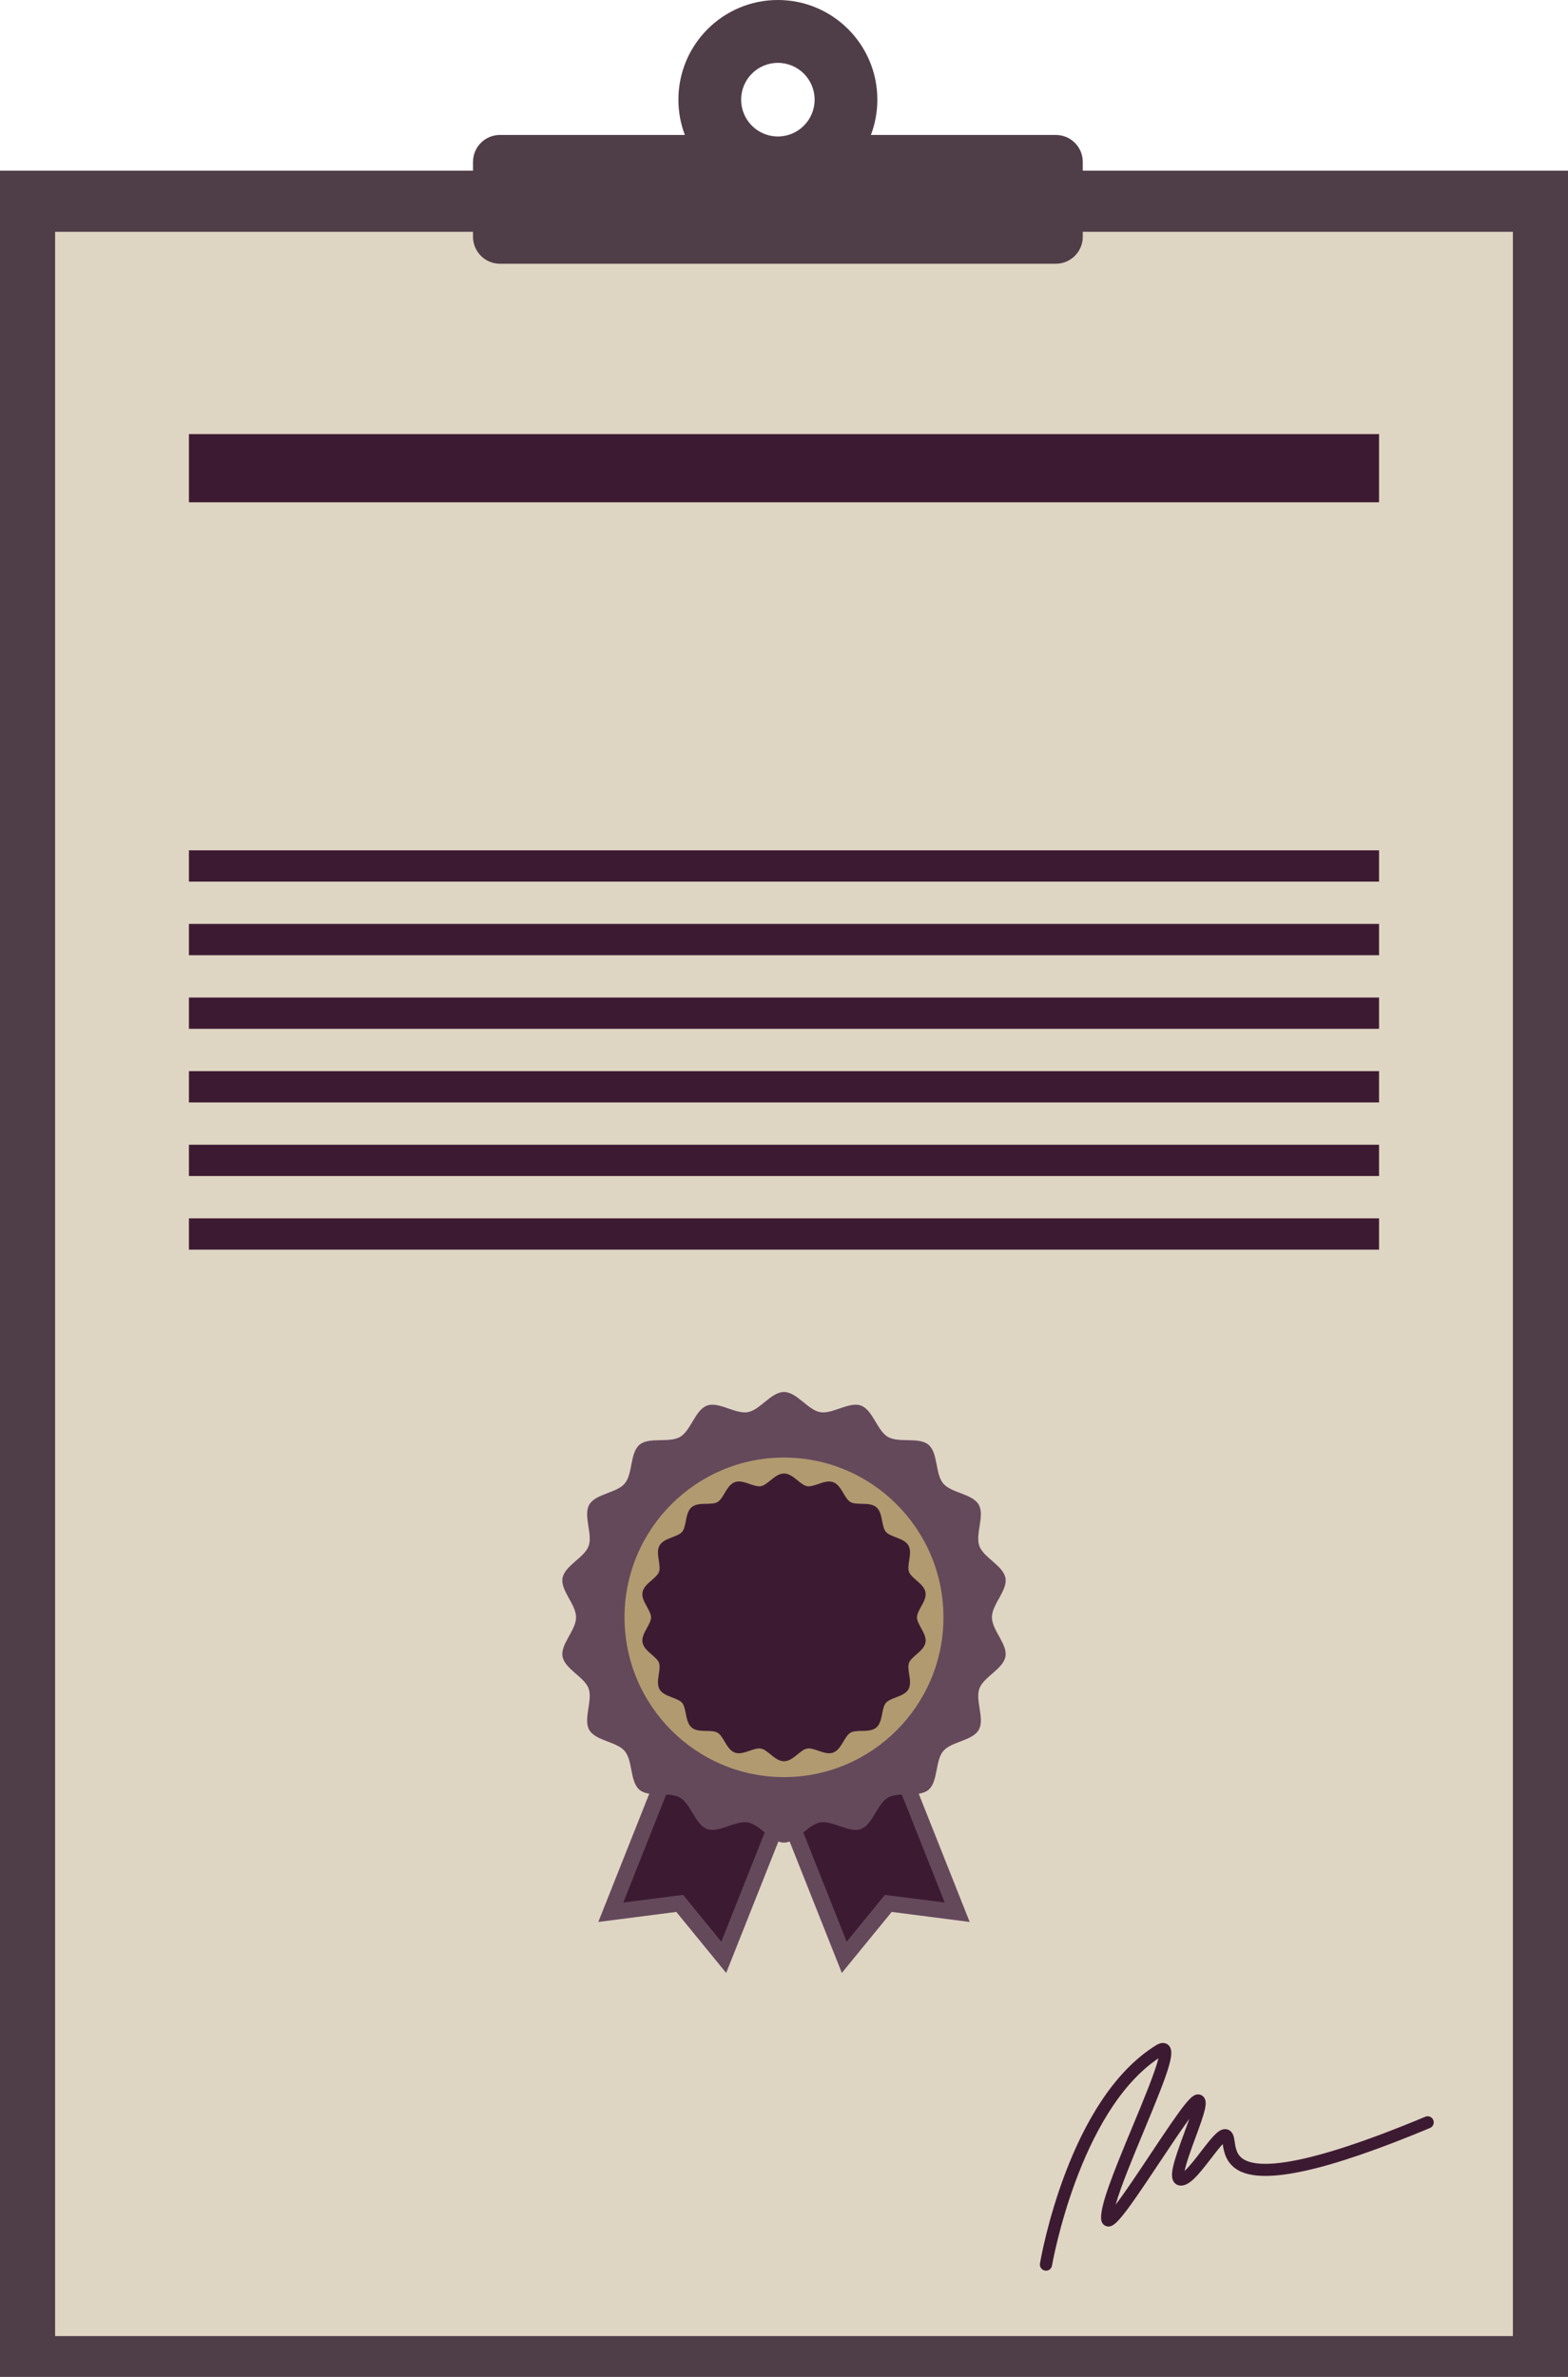
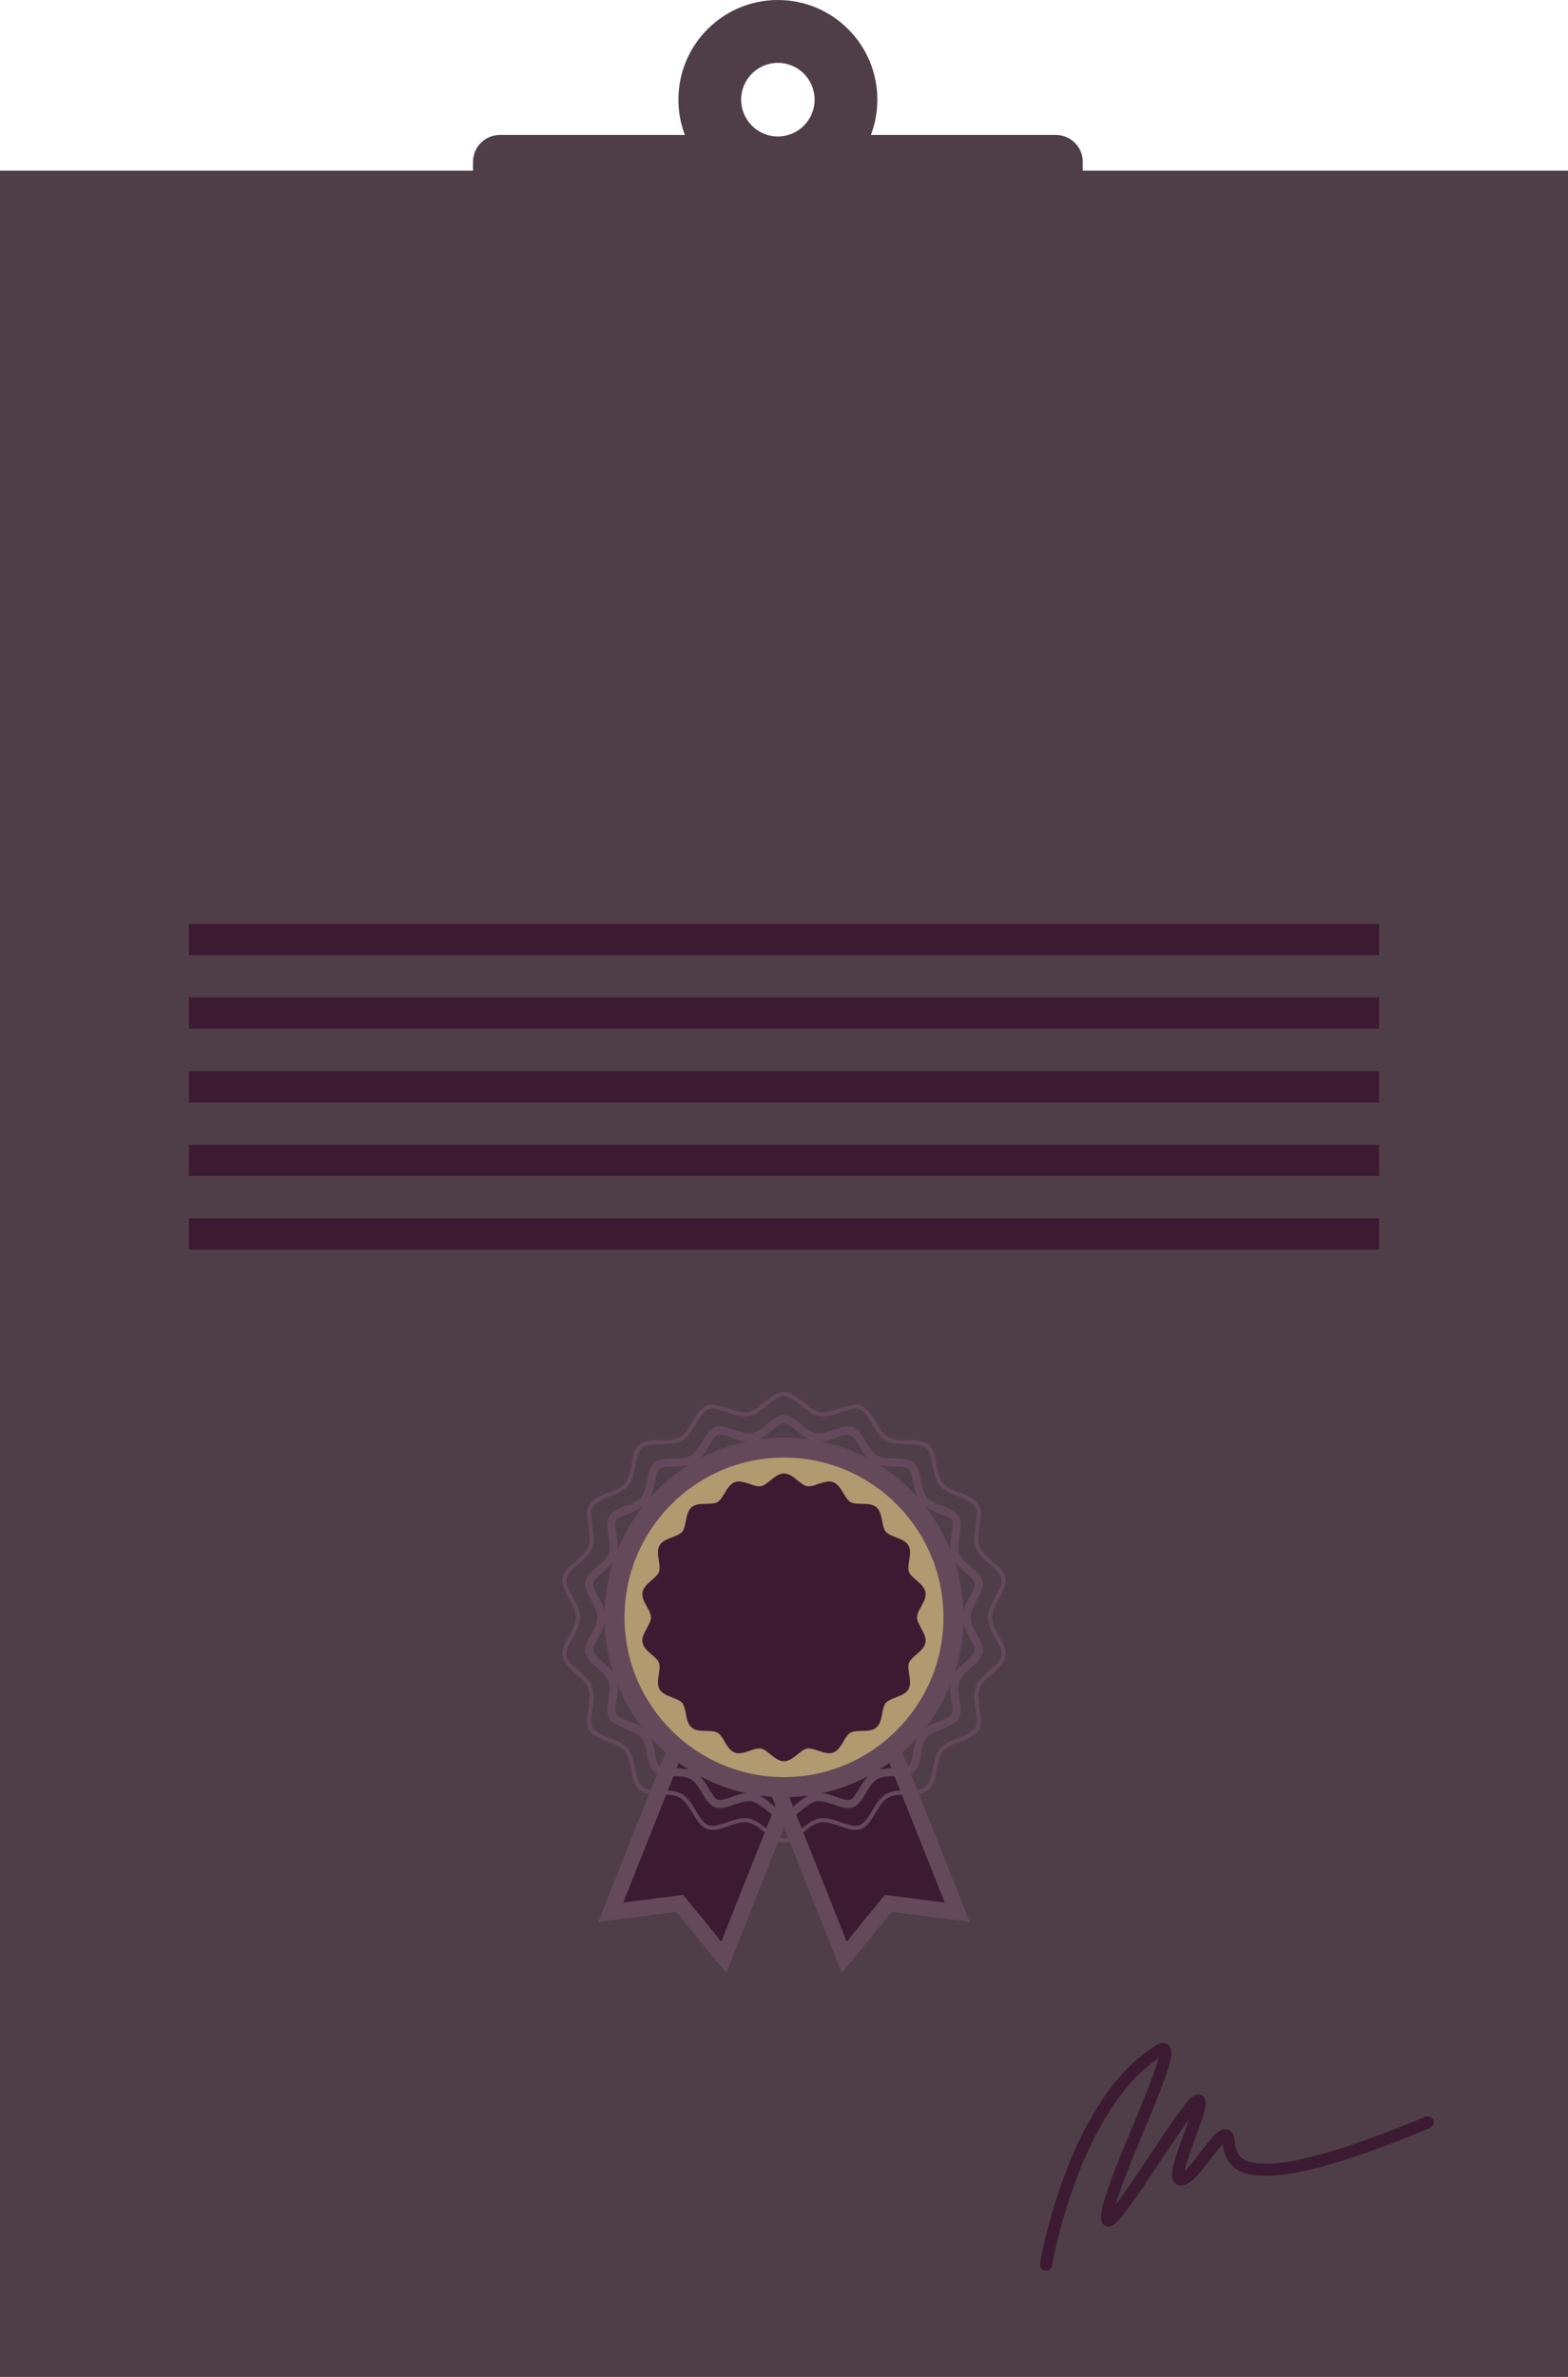
<svg xmlns="http://www.w3.org/2000/svg" width="99" height="150" viewBox="0 0 99 150" fill="none">
  <path d="M99 10.772H0V150H99V10.772Z" fill="#4F3E48" />
-   <path d="M95.521 14.628H3.479V147.422H95.521V14.628Z" fill="#DFD5C3" />
  <path d="M66.661 8.516H54.988C55.249 7.823 55.394 7.073 55.394 6.29C55.394 2.816 52.582 0 49.113 0C45.645 0 42.833 2.816 42.833 6.29C42.833 7.073 42.977 7.824 43.239 8.516H31.565C30.625 8.516 29.865 9.278 29.865 10.218V14.941C29.865 15.883 30.627 16.644 31.565 16.644H66.662C67.602 16.644 68.364 15.881 68.364 14.941V10.218C68.364 9.277 67.602 8.516 66.662 8.516H66.661ZM49.113 8.613C47.832 8.613 46.794 7.573 46.794 6.29C46.794 5.007 47.832 3.967 49.113 3.967C50.394 3.967 51.433 5.007 51.433 6.29C51.433 7.573 50.394 8.613 49.113 8.613Z" fill="#4F3E48" />
-   <path d="M11.929 31.698V27.394H87.07V31.698" fill="#3C1B32" />
-   <path d="M11.929 55.635V53.661H87.07V55.635" fill="#3C1B32" />
+   <path d="M11.929 31.698V27.394V31.698" fill="#3C1B32" />
  <path d="M11.929 60.281V58.306H87.07V60.281" fill="#3C1B32" />
  <path d="M11.929 64.925V62.952H87.07V64.925" fill="#3C1B32" />
  <path d="M87.07 67.596V69.57H11.929V67.596" fill="#3C1B32" />
  <path d="M11.929 74.216V72.242H87.07V74.216" fill="#3C1B32" />
  <path d="M87.07 76.887V78.862H11.929V76.887" fill="#3C1B32" />
  <path d="M52.564 107.609L44.492 104.391L37.777 121.288L42.702 120.656L45.849 124.505L48.021 119.039L52.564 107.609Z" fill="#64495B" />
  <path d="M43.129 119.58L39.352 120.064L45.057 105.707L51.25 108.175L45.543 122.533L43.129 119.58Z" fill="#3C1B32" />
  <path d="M46.437 107.609L54.508 104.391L61.223 121.288L56.298 120.656L53.152 124.505L50.98 119.039L46.437 107.609Z" fill="#64495B" />
  <path d="M47.75 108.175L53.943 105.707L59.648 120.064L55.87 119.58L53.457 122.533L47.75 108.175Z" fill="#3C1B32" />
-   <path d="M49.499 116.158C49.11 116.158 48.719 115.842 48.343 115.535C47.993 115.252 47.631 114.958 47.242 114.889C47.175 114.877 47.102 114.871 47.027 114.871C46.682 114.871 46.311 114.999 45.953 115.122C45.618 115.237 45.271 115.357 44.977 115.357C44.868 115.357 44.774 115.341 44.687 115.31C44.328 115.178 44.072 114.751 43.823 114.336C43.591 113.947 43.349 113.543 43.002 113.341C42.651 113.136 42.178 113.127 41.72 113.119C41.22 113.11 40.746 113.101 40.458 112.858C40.169 112.614 40.078 112.148 39.982 111.655C39.896 111.206 39.805 110.742 39.544 110.431C39.284 110.122 38.845 109.954 38.419 109.79C37.971 109.618 37.507 109.441 37.315 109.111C37.128 108.786 37.2 108.318 37.278 107.825C37.349 107.372 37.422 106.902 37.282 106.519C37.145 106.144 36.792 105.838 36.45 105.54C36.084 105.223 35.707 104.894 35.64 104.513C35.576 104.149 35.803 103.739 36.043 103.305C36.267 102.9 36.498 102.482 36.498 102.066C36.498 101.65 36.267 101.232 36.043 100.827C35.803 100.393 35.576 99.983 35.64 99.619C35.707 99.238 36.084 98.909 36.45 98.592C36.792 98.296 37.146 97.989 37.282 97.613C37.421 97.23 37.347 96.76 37.278 96.307C37.2 95.812 37.128 95.345 37.315 95.02C37.505 94.691 37.971 94.513 38.419 94.34C38.845 94.177 39.285 94.009 39.544 93.699C39.804 93.389 39.895 92.925 39.982 92.476C40.078 91.983 40.169 91.516 40.458 91.273C40.746 91.03 41.22 91.02 41.72 91.011C42.178 91.002 42.651 90.993 43.002 90.79C43.349 90.589 43.591 90.185 43.823 89.794C44.072 89.38 44.328 88.951 44.687 88.821C44.774 88.788 44.868 88.774 44.977 88.774C45.271 88.774 45.618 88.893 45.953 89.008C46.312 89.132 46.683 89.26 47.027 89.26C47.102 89.26 47.173 89.253 47.242 89.242C47.631 89.173 47.993 88.879 48.343 88.596C48.721 88.29 49.11 87.973 49.499 87.973C49.888 87.973 50.279 88.289 50.655 88.596C51.005 88.879 51.367 89.173 51.756 89.242C51.824 89.253 51.896 89.26 51.971 89.26C52.316 89.26 52.687 89.132 53.045 89.008C53.38 88.893 53.727 88.774 54.021 88.774C54.13 88.774 54.224 88.79 54.311 88.821C54.67 88.953 54.926 89.38 55.175 89.794C55.407 90.184 55.649 90.588 55.996 90.79C56.347 90.993 56.821 91.002 57.277 91.011C57.777 91.02 58.25 91.03 58.539 91.273C58.828 91.516 58.919 91.983 59.014 92.476C59.101 92.925 59.191 93.389 59.453 93.699C59.713 94.009 60.152 94.177 60.578 94.34C61.026 94.513 61.492 94.69 61.682 95.02C61.869 95.345 61.797 95.812 61.719 96.307C61.648 96.76 61.574 97.23 61.715 97.613C61.852 97.987 62.205 98.294 62.547 98.592C62.912 98.909 63.29 99.238 63.357 99.619C63.42 99.983 63.194 100.393 62.954 100.827C62.73 101.232 62.499 101.65 62.499 102.066C62.499 102.482 62.73 102.9 62.954 103.305C63.194 103.739 63.42 104.149 63.357 104.513C63.29 104.894 62.912 105.223 62.547 105.54C62.205 105.836 61.851 106.143 61.715 106.519C61.576 106.902 61.649 107.372 61.719 107.825C61.797 108.32 61.869 108.787 61.682 109.112C61.49 109.441 61.026 109.62 60.578 109.792C60.152 109.955 59.711 110.123 59.453 110.433C59.193 110.743 59.102 111.207 59.014 111.656C58.919 112.149 58.828 112.616 58.539 112.859C58.25 113.102 57.777 113.111 57.277 113.121C56.819 113.13 56.346 113.139 55.996 113.342C55.649 113.543 55.407 113.947 55.175 114.338C54.928 114.752 54.67 115.18 54.311 115.311C54.224 115.344 54.13 115.358 54.021 115.358C53.727 115.358 53.38 115.239 53.045 115.123C52.686 115 52.315 114.872 51.971 114.872C51.896 114.872 51.825 114.879 51.756 114.89C51.367 114.959 51.005 115.253 50.655 115.537C50.277 115.842 49.888 116.159 49.499 116.159V116.158Z" fill="#64495B" />
  <path d="M49.499 88.098C49.843 88.098 50.215 88.4 50.576 88.693C50.939 88.987 51.314 89.291 51.736 89.366C51.811 89.379 51.89 89.385 51.972 89.385C52.338 89.385 52.72 89.254 53.088 89.128C53.428 89.011 53.75 88.9 54.023 88.9C54.116 88.9 54.197 88.913 54.27 88.939C54.588 89.055 54.832 89.463 55.068 89.859C55.309 90.263 55.559 90.681 55.934 90.899C56.314 91.119 56.803 91.128 57.277 91.137C57.755 91.146 58.206 91.155 58.46 91.369C58.716 91.584 58.801 92.028 58.893 92.499C58.983 92.964 59.077 93.444 59.358 93.78C59.639 94.114 60.094 94.288 60.535 94.457C60.983 94.629 61.406 94.791 61.574 95.081C61.74 95.367 61.67 95.812 61.596 96.284C61.523 96.754 61.448 97.239 61.598 97.653C61.745 98.059 62.111 98.377 62.465 98.684C62.814 98.987 63.175 99.3 63.233 99.637C63.289 99.957 63.073 100.348 62.844 100.762C62.612 101.182 62.372 101.614 62.372 102.062C62.372 102.51 62.611 102.943 62.844 103.362C63.073 103.776 63.289 104.167 63.233 104.487C63.174 104.824 62.813 105.137 62.465 105.44C62.111 105.748 61.745 106.065 61.598 106.471C61.446 106.885 61.523 107.371 61.596 107.841C61.67 108.312 61.74 108.757 61.574 109.043C61.406 109.335 60.982 109.497 60.535 109.667C60.094 109.836 59.639 110.011 59.358 110.345C59.077 110.68 58.983 111.16 58.893 111.625C58.801 112.095 58.715 112.54 58.46 112.755C58.205 112.969 57.754 112.978 57.277 112.987C56.804 112.996 56.314 113.005 55.934 113.225C55.559 113.443 55.309 113.861 55.068 114.265C54.831 114.66 54.587 115.069 54.27 115.186C54.197 115.213 54.116 115.224 54.023 115.224C53.749 115.224 53.428 115.114 53.088 114.997C52.72 114.87 52.338 114.739 51.972 114.739C51.891 114.739 51.811 114.745 51.736 114.758C51.314 114.832 50.939 115.136 50.576 115.432C50.217 115.724 49.844 116.026 49.499 116.026C49.154 116.026 48.783 115.724 48.422 115.432C48.059 115.138 47.684 114.833 47.263 114.758C47.188 114.745 47.109 114.739 47.026 114.739C46.66 114.739 46.279 114.87 45.91 114.997C45.57 115.113 45.248 115.224 44.975 115.224C44.882 115.224 44.802 115.212 44.728 115.186C44.41 115.069 44.166 114.661 43.931 114.265C43.689 113.861 43.44 113.443 43.065 113.225C42.684 113.005 42.196 112.996 41.721 112.987C41.243 112.978 40.792 112.969 40.538 112.755C40.282 112.54 40.197 112.096 40.105 111.625C40.015 111.16 39.922 110.68 39.64 110.345C39.359 110.011 38.904 109.836 38.463 109.667C38.015 109.495 37.592 109.333 37.424 109.043C37.258 108.757 37.328 108.312 37.402 107.841C37.476 107.371 37.551 106.885 37.401 106.471C37.253 106.065 36.887 105.747 36.533 105.44C36.184 105.137 35.823 104.824 35.765 104.487C35.71 104.167 35.925 103.776 36.154 103.362C36.386 102.943 36.626 102.51 36.626 102.062C36.626 101.614 36.387 101.182 36.154 100.762C35.925 100.348 35.71 99.957 35.765 99.637C35.825 99.3 36.185 98.987 36.533 98.684C36.887 98.376 37.253 98.059 37.401 97.653C37.552 97.239 37.476 96.754 37.402 96.284C37.328 95.812 37.258 95.367 37.424 95.081C37.592 94.79 38.016 94.628 38.463 94.457C38.904 94.288 39.359 94.114 39.64 93.78C39.922 93.444 40.015 92.964 40.105 92.499C40.197 92.029 40.284 91.584 40.538 91.369C40.793 91.155 41.244 91.146 41.721 91.137C42.194 91.128 42.684 91.119 43.065 90.899C43.44 90.681 43.689 90.263 43.931 89.859C44.167 89.464 44.412 89.055 44.728 88.939C44.801 88.913 44.882 88.9 44.975 88.9C45.25 88.9 45.57 89.01 45.91 89.128C46.279 89.254 46.66 89.385 47.026 89.385C47.107 89.385 47.188 89.379 47.263 89.366C47.684 89.292 48.059 88.988 48.422 88.693C48.782 88.4 49.154 88.098 49.499 88.098ZM49.499 87.844C48.69 87.844 47.99 88.98 47.22 89.116C47.158 89.128 47.093 89.132 47.027 89.132C46.382 89.132 45.61 88.646 44.977 88.646C44.86 88.646 44.749 88.663 44.643 88.7C43.892 88.975 43.622 90.282 42.939 90.679C42.249 91.079 40.984 90.663 40.377 91.175C39.768 91.687 39.959 93.007 39.447 93.617C38.937 94.225 37.605 94.264 37.205 94.954C36.809 95.639 37.437 96.814 37.163 97.567C36.893 98.307 35.654 98.801 35.516 99.593C35.38 100.365 36.373 101.252 36.373 102.062C36.373 102.873 35.38 103.76 35.516 104.531C35.655 105.325 36.894 105.818 37.163 106.557C37.437 107.31 36.81 108.485 37.205 109.17C37.605 109.862 38.937 109.9 39.447 110.508C39.959 111.118 39.768 112.437 40.377 112.95C40.984 113.461 42.249 113.045 42.939 113.445C43.623 113.843 43.892 115.149 44.645 115.424C44.751 115.463 44.862 115.478 44.978 115.478C45.613 115.478 46.385 114.993 47.029 114.993C47.094 114.993 47.158 114.998 47.221 115.008C47.992 115.144 48.692 116.28 49.5 116.28C50.309 116.28 51.009 115.144 51.78 115.008C51.842 114.997 51.906 114.993 51.972 114.993C52.617 114.993 53.389 115.478 54.023 115.478C54.139 115.478 54.25 115.461 54.356 115.424C55.108 115.149 55.378 113.842 56.06 113.445C56.751 113.045 58.015 113.461 58.623 112.95C59.232 112.437 59.04 111.118 59.552 110.508C60.063 109.899 61.395 109.86 61.794 109.17C62.191 108.485 61.563 107.31 61.837 106.557C62.107 105.817 63.346 105.324 63.484 104.531C63.62 103.76 62.627 102.873 62.627 102.062C62.627 101.252 63.62 100.365 63.484 99.593C63.344 98.799 62.106 98.306 61.837 97.567C61.563 96.814 62.19 95.639 61.794 94.954C61.395 94.263 60.063 94.224 59.552 93.617C59.04 93.007 59.232 91.687 58.623 91.175C58.015 90.663 56.751 91.079 56.06 90.679C55.376 90.281 55.108 88.975 54.355 88.7C54.249 88.662 54.138 88.646 54.022 88.646C53.387 88.646 52.615 89.132 51.971 89.132C51.905 89.132 51.842 89.126 51.778 89.116C51.008 88.98 50.307 87.844 49.499 87.844Z" fill="#64495B" />
  <path d="M49.5 89.814C49.71 89.814 50.018 90.064 50.289 90.285C50.642 90.571 51.007 90.868 51.457 90.947C51.54 90.961 51.628 90.969 51.717 90.969C52.092 90.969 52.456 90.843 52.808 90.723C53.078 90.629 53.358 90.534 53.557 90.534C53.607 90.534 53.648 90.54 53.682 90.552C53.873 90.622 54.076 90.96 54.255 91.259C54.49 91.652 54.733 92.058 55.131 92.289C55.535 92.524 56.01 92.533 56.471 92.54C56.815 92.547 57.205 92.555 57.358 92.683C57.511 92.812 57.586 93.197 57.652 93.536C57.74 93.988 57.831 94.456 58.129 94.811C58.427 95.166 58.87 95.336 59.299 95.5C59.623 95.625 59.99 95.764 60.091 95.939C60.19 96.11 60.129 96.496 60.076 96.835C60.008 97.27 59.932 97.763 60.092 98.203C60.25 98.634 60.605 98.943 60.949 99.242C61.213 99.471 61.51 99.73 61.546 99.935C61.58 100.124 61.392 100.462 61.228 100.761C61.014 101.149 60.771 101.588 60.771 102.062C60.771 102.536 61.014 102.976 61.228 103.363C61.394 103.661 61.58 103.999 61.546 104.189C61.51 104.394 61.212 104.653 60.949 104.882C60.605 105.181 60.248 105.491 60.092 105.922C59.932 106.361 60.009 106.854 60.076 107.289C60.129 107.629 60.19 108.014 60.091 108.185C59.989 108.36 59.623 108.501 59.299 108.624C58.871 108.788 58.428 108.958 58.129 109.313C57.831 109.669 57.74 110.136 57.652 110.588C57.586 110.927 57.511 111.312 57.358 111.441C57.205 111.569 56.815 111.577 56.471 111.584C56.01 111.593 55.535 111.602 55.131 111.835C54.732 112.067 54.49 112.473 54.255 112.865C54.076 113.163 53.875 113.502 53.682 113.572C53.648 113.585 53.607 113.59 53.557 113.59C53.358 113.59 53.078 113.495 52.808 113.401C52.455 113.28 52.092 113.155 51.717 113.155C51.628 113.155 51.54 113.163 51.457 113.177C51.007 113.256 50.642 113.553 50.289 113.839C50.018 114.059 49.709 114.31 49.5 114.31C49.29 114.31 48.981 114.06 48.71 113.839C48.357 113.553 47.992 113.256 47.542 113.177C47.459 113.163 47.372 113.155 47.282 113.155C46.907 113.155 46.543 113.281 46.191 113.401C45.921 113.495 45.642 113.59 45.443 113.59C45.392 113.59 45.351 113.584 45.317 113.572C45.126 113.502 44.923 113.165 44.745 112.865C44.509 112.472 44.266 112.067 43.868 111.835C43.465 111.6 42.989 111.591 42.529 111.584C42.185 111.577 41.794 111.569 41.642 111.441C41.488 111.312 41.413 110.927 41.347 110.588C41.259 110.136 41.169 109.669 40.87 109.313C40.572 108.958 40.129 108.788 39.7 108.624C39.377 108.5 39.009 108.36 38.909 108.185C38.809 108.014 38.87 107.628 38.923 107.289C38.991 106.854 39.068 106.361 38.907 105.922C38.749 105.491 38.394 105.181 38.05 104.882C37.786 104.653 37.489 104.394 37.453 104.189C37.419 104 37.607 103.662 37.771 103.363C37.986 102.975 38.228 102.536 38.228 102.062C38.228 101.588 37.986 101.148 37.771 100.761C37.605 100.463 37.419 100.125 37.453 99.935C37.489 99.73 37.788 99.471 38.05 99.242C38.394 98.943 38.751 98.634 38.907 98.203C39.068 97.763 38.99 97.27 38.923 96.835C38.87 96.495 38.809 96.11 38.909 95.939C39.011 95.764 39.377 95.623 39.7 95.5C40.128 95.336 40.571 95.166 40.87 94.811C41.169 94.456 41.259 93.988 41.347 93.536C41.413 93.197 41.488 92.812 41.642 92.683C41.794 92.555 42.185 92.547 42.529 92.54C42.989 92.531 43.465 92.522 43.868 92.289C44.267 92.058 44.509 91.651 44.745 91.259C44.923 90.961 45.125 90.622 45.317 90.552C45.351 90.539 45.392 90.534 45.443 90.534C45.642 90.534 45.921 90.629 46.191 90.723C46.544 90.844 46.907 90.969 47.282 90.969C47.372 90.969 47.459 90.961 47.542 90.947C47.992 90.868 48.357 90.571 48.71 90.285C48.981 90.065 49.29 89.814 49.5 89.814ZM49.5 89.308C48.774 89.308 48.146 90.326 47.454 90.448C47.399 90.459 47.34 90.463 47.282 90.463C46.703 90.463 46.011 90.027 45.443 90.027C45.338 90.027 45.238 90.042 45.144 90.077C44.469 90.323 44.229 91.496 43.614 91.852C42.995 92.21 41.86 91.838 41.316 92.297C40.77 92.757 40.941 93.942 40.482 94.488C40.024 95.033 38.83 95.068 38.47 95.688C38.115 96.303 38.678 97.357 38.431 98.032C38.19 98.696 37.078 99.139 36.954 99.849C36.832 100.542 37.723 101.337 37.723 102.065C37.723 102.792 36.832 103.587 36.954 104.28C37.079 104.992 38.19 105.434 38.431 106.098C38.677 106.774 38.115 107.828 38.47 108.441C38.828 109.061 40.024 109.096 40.482 109.642C40.941 110.188 40.769 111.373 41.316 111.832C41.86 112.291 42.995 111.918 43.614 112.278C44.229 112.634 44.469 113.807 45.144 114.053C45.238 114.088 45.339 114.102 45.443 114.102C46.011 114.102 46.705 113.667 47.282 113.667C47.34 113.667 47.399 113.671 47.454 113.681C48.146 113.803 48.774 114.822 49.5 114.822C50.225 114.822 50.853 113.803 51.545 113.681C51.6 113.671 51.659 113.667 51.717 113.667C52.296 113.667 52.988 114.102 53.557 114.102C53.661 114.102 53.761 114.088 53.855 114.053C54.53 113.807 54.77 112.634 55.385 112.278C56.004 111.919 57.139 112.292 57.683 111.834C58.229 111.374 58.058 110.189 58.517 109.643C58.975 109.098 60.169 109.063 60.529 108.443C60.884 107.828 60.321 106.774 60.568 106.099C60.809 105.435 61.921 104.992 62.045 104.281C62.167 103.589 61.276 102.794 61.276 102.066C61.276 101.338 62.167 100.543 62.045 99.851C61.92 99.139 60.809 98.697 60.568 98.033C60.322 97.357 60.884 96.303 60.529 95.689C60.171 95.069 58.975 95.034 58.517 94.489C58.058 93.943 58.23 92.758 57.683 92.298C57.139 91.84 56.004 92.213 55.385 91.853C54.77 91.497 54.53 90.324 53.855 90.078C53.761 90.043 53.66 90.029 53.557 90.029C52.988 90.029 52.295 90.464 51.717 90.464C51.659 90.464 51.6 90.46 51.545 90.45C50.853 90.328 50.225 89.309 49.5 89.309V89.308Z" fill="#64495B" />
  <path d="M49.869 113.283C56.055 113.077 60.903 107.889 60.698 101.694C60.493 95.499 55.312 90.644 49.126 90.85C42.94 91.055 38.092 96.244 38.297 102.438C38.502 108.633 43.683 113.488 49.869 113.283Z" fill="#64495B" />
  <path d="M49.5 113.413C43.252 113.413 38.168 108.322 38.168 102.065C38.168 95.807 43.252 90.715 49.5 90.715C55.748 90.715 60.832 95.806 60.832 102.065C60.832 108.323 55.748 113.413 49.5 113.413ZM49.5 90.969C43.391 90.969 38.42 95.947 38.42 102.065C38.42 108.182 43.39 113.161 49.5 113.161C55.61 113.161 60.58 108.184 60.58 102.065C60.58 95.946 55.61 90.969 49.5 90.969Z" fill="#64495B" />
  <path d="M49.5 112.274C55.13 112.274 59.694 107.703 59.694 102.065C59.694 96.426 55.13 91.856 49.5 91.856C43.87 91.856 39.306 96.426 39.306 102.065C39.306 107.703 43.87 112.274 49.5 112.274Z" fill="#B19A6F" />
  <path d="M49.499 112.401C43.808 112.401 39.179 107.764 39.179 102.065C39.179 96.365 43.808 91.729 49.499 91.729C55.191 91.729 59.82 96.365 59.82 102.065C59.82 107.764 55.191 112.401 49.499 112.401ZM49.499 91.981C43.948 91.981 39.431 96.505 39.431 102.065C39.431 107.624 43.947 112.148 49.499 112.148C55.052 112.148 59.568 107.626 59.568 102.065C59.568 96.504 55.052 91.981 49.499 91.981Z" fill="#64495B" />
  <path d="M49.499 111.683C44.204 111.683 39.895 107.368 39.895 102.065C39.895 96.761 44.204 92.446 49.499 92.446C54.795 92.446 59.104 96.761 59.104 102.065C59.104 107.368 54.795 111.683 49.499 111.683ZM49.499 92.698C44.342 92.698 40.148 96.9 40.148 102.063C40.148 107.227 44.343 111.428 49.499 111.428C54.655 111.428 58.85 107.227 58.85 102.063C58.85 96.9 54.655 92.698 49.499 92.698Z" fill="#B19A6F" />
  <path d="M49.499 111.022C48.99 111.022 48.549 110.307 48.063 110.222C47.564 110.134 46.906 110.653 46.441 110.483C45.967 110.31 45.798 109.486 45.366 109.236C44.932 108.984 44.134 109.245 43.753 108.924C43.369 108.602 43.489 107.769 43.167 107.386C42.845 107.003 42.007 106.978 41.755 106.543C41.506 106.112 41.901 105.371 41.728 104.898C41.559 104.431 40.778 104.121 40.69 103.621C40.605 103.134 41.229 102.576 41.229 102.066C41.229 101.556 40.603 100.997 40.69 100.511C40.778 100.011 41.557 99.701 41.728 99.234C41.901 98.76 41.506 98.02 41.755 97.589C42.007 97.154 42.846 97.129 43.167 96.746C43.489 96.361 43.369 95.53 43.753 95.208C44.135 94.885 44.932 95.148 45.366 94.896C45.797 94.646 45.966 93.822 46.439 93.649C46.905 93.479 47.563 93.997 48.062 93.91C48.548 93.825 48.989 93.11 49.498 93.11C50.007 93.11 50.448 93.825 50.934 93.91C51.434 93.998 52.092 93.479 52.557 93.649C53.03 93.822 53.2 94.646 53.631 94.896C54.066 95.148 54.863 94.887 55.245 95.208C55.629 95.53 55.508 96.363 55.83 96.746C56.152 97.129 56.99 97.154 57.242 97.589C57.492 98.02 57.096 98.76 57.269 99.234C57.439 99.701 58.22 100.011 58.307 100.511C58.393 100.998 57.768 101.556 57.768 102.066C57.768 102.576 58.394 103.135 58.307 103.621C58.22 104.121 57.44 104.431 57.269 104.898C57.096 105.371 57.492 106.112 57.242 106.543C56.99 106.978 56.151 107.003 55.83 107.386C55.508 107.771 55.629 108.602 55.245 108.924C54.862 109.247 54.066 108.984 53.631 109.236C53.201 109.486 53.031 110.31 52.558 110.483C52.093 110.653 51.435 110.135 50.936 110.222C50.45 110.307 50.009 111.022 49.499 111.022Z" fill="#3C1B32" />
  <path d="M49.499 111.147C49.181 111.147 48.907 110.925 48.641 110.71C48.432 110.54 48.234 110.38 48.041 110.346C47.838 110.31 47.581 110.399 47.331 110.484C47.013 110.594 46.685 110.706 46.397 110.601C46.102 110.493 45.921 110.192 45.746 109.899C45.613 109.675 45.475 109.445 45.303 109.345C45.128 109.243 44.857 109.238 44.594 109.234C44.257 109.227 43.908 109.221 43.67 109.02C43.432 108.819 43.365 108.476 43.3 108.144C43.25 107.886 43.198 107.62 43.069 107.466C42.94 107.312 42.688 107.216 42.444 107.123C42.128 107.002 41.801 106.877 41.644 106.607C41.489 106.339 41.543 105.994 41.595 105.661C41.635 105.401 41.678 105.133 41.608 104.942C41.541 104.755 41.347 104.588 41.143 104.411C40.885 104.187 40.619 103.956 40.565 103.644C40.512 103.344 40.68 103.041 40.841 102.747C40.969 102.515 41.102 102.274 41.102 102.067C41.102 101.86 40.969 101.619 40.841 101.388C40.68 101.095 40.512 100.792 40.565 100.49C40.619 100.178 40.885 99.947 41.143 99.724C41.347 99.546 41.539 99.378 41.608 99.193C41.678 99.001 41.636 98.732 41.595 98.473C41.543 98.14 41.489 97.795 41.644 97.528C41.801 97.257 42.128 97.132 42.444 97.011C42.688 96.918 42.94 96.821 43.069 96.668C43.198 96.514 43.25 96.247 43.3 95.991C43.365 95.658 43.432 95.315 43.67 95.115C43.908 94.915 44.257 94.907 44.594 94.901C44.857 94.896 45.127 94.891 45.303 94.79C45.475 94.69 45.613 94.458 45.746 94.235C45.921 93.944 46.101 93.641 46.397 93.534C46.685 93.427 47.013 93.541 47.331 93.65C47.581 93.736 47.84 93.825 48.041 93.789C48.234 93.755 48.432 93.594 48.641 93.425C48.906 93.21 49.181 92.987 49.499 92.987C49.818 92.987 50.092 93.21 50.358 93.425C50.567 93.594 50.765 93.755 50.958 93.789C51.161 93.825 51.418 93.736 51.668 93.65C51.986 93.54 52.314 93.429 52.602 93.534C52.897 93.641 53.078 93.943 53.253 94.235C53.386 94.459 53.524 94.69 53.696 94.79C53.872 94.892 54.142 94.897 54.405 94.901C54.742 94.907 55.091 94.914 55.329 95.115C55.567 95.315 55.634 95.658 55.699 95.991C55.749 96.249 55.801 96.514 55.93 96.668C56.059 96.822 56.312 96.918 56.555 97.011C56.871 97.133 57.199 97.257 57.355 97.528C57.51 97.796 57.456 98.14 57.404 98.473C57.364 98.733 57.321 99.001 57.391 99.193C57.458 99.379 57.652 99.546 57.856 99.724C58.114 99.948 58.38 100.178 58.434 100.49C58.487 100.792 58.319 101.094 58.158 101.388C58.03 101.619 57.897 101.86 57.897 102.067C57.897 102.274 58.03 102.515 58.158 102.747C58.319 103.04 58.487 103.343 58.434 103.644C58.38 103.956 58.114 104.188 57.856 104.411C57.652 104.588 57.46 104.756 57.391 104.942C57.321 105.133 57.363 105.403 57.404 105.661C57.456 105.994 57.51 106.34 57.355 106.607C57.199 106.877 56.871 107.003 56.555 107.123C56.312 107.216 56.059 107.314 55.93 107.466C55.801 107.62 55.749 107.887 55.699 108.144C55.634 108.476 55.567 108.819 55.329 109.02C55.091 109.219 54.742 109.227 54.406 109.234C54.144 109.239 53.873 109.244 53.697 109.345C53.526 109.445 53.387 109.676 53.254 109.899C53.079 110.191 52.9 110.493 52.604 110.601C52.315 110.706 51.987 110.593 51.669 110.484C51.419 110.399 51.162 110.311 50.959 110.346C50.767 110.38 50.569 110.54 50.359 110.71C50.094 110.925 49.82 111.147 49.501 111.147H49.499ZM47.943 110.083C47.991 110.083 48.039 110.087 48.085 110.095C48.342 110.14 48.575 110.329 48.8 110.512C49.032 110.699 49.271 110.894 49.499 110.894C49.728 110.894 49.968 110.699 50.199 110.512C50.424 110.329 50.657 110.14 50.914 110.095C51.18 110.048 51.47 110.148 51.749 110.244C52.037 110.343 52.312 110.437 52.516 110.361C52.727 110.285 52.877 110.034 53.035 109.767C53.185 109.516 53.341 109.257 53.569 109.124C53.801 108.989 54.105 108.984 54.399 108.977C54.706 108.972 54.997 108.966 55.165 108.823C55.334 108.681 55.39 108.395 55.449 108.093C55.505 107.804 55.563 107.505 55.735 107.301C55.906 107.097 56.189 106.989 56.463 106.884C56.751 106.774 57.023 106.669 57.134 106.476C57.244 106.286 57.2 105.999 57.152 105.696C57.107 105.405 57.059 105.103 57.152 104.851C57.242 104.604 57.47 104.406 57.688 104.215C57.912 104.021 58.144 103.819 58.184 103.596C58.221 103.384 58.081 103.133 57.935 102.866C57.792 102.606 57.642 102.337 57.642 102.063C57.642 101.79 57.791 101.521 57.935 101.261C58.083 100.994 58.221 100.743 58.184 100.53C58.145 100.308 57.913 100.106 57.688 99.912C57.469 99.72 57.241 99.523 57.152 99.276C57.06 99.023 57.107 98.722 57.152 98.429C57.2 98.126 57.244 97.84 57.134 97.65C57.021 97.457 56.75 97.352 56.463 97.242C56.189 97.137 55.906 97.028 55.735 96.825C55.563 96.62 55.505 96.321 55.449 96.032C55.391 95.731 55.336 95.445 55.165 95.302C54.995 95.16 54.706 95.155 54.399 95.148C54.105 95.143 53.801 95.136 53.569 95.002C53.341 94.868 53.185 94.61 53.035 94.358C52.877 94.093 52.727 93.842 52.516 93.764C52.312 93.689 52.039 93.784 51.749 93.882C51.47 93.978 51.18 94.077 50.914 94.031C50.657 93.986 50.424 93.796 50.199 93.614C49.968 93.426 49.728 93.232 49.499 93.232C49.271 93.232 49.032 93.426 48.8 93.614C48.575 93.796 48.342 93.986 48.085 94.031C47.819 94.079 47.529 93.978 47.25 93.882C46.962 93.782 46.688 93.689 46.483 93.764C46.273 93.841 46.123 94.092 45.964 94.358C45.814 94.61 45.658 94.868 45.43 95.002C45.198 95.136 44.893 95.142 44.6 95.148C44.293 95.153 44.002 95.16 43.834 95.302C43.665 95.445 43.609 95.731 43.55 96.034C43.494 96.323 43.436 96.62 43.264 96.826C43.093 97.029 42.81 97.138 42.536 97.243C42.248 97.353 41.976 97.458 41.864 97.651C41.754 97.841 41.798 98.127 41.846 98.43C41.891 98.722 41.939 99.023 41.846 99.277C41.755 99.524 41.528 99.721 41.309 99.913C41.086 100.107 40.854 100.309 40.814 100.532C40.777 100.744 40.916 100.997 41.062 101.262C41.206 101.522 41.356 101.792 41.356 102.065C41.356 102.338 41.207 102.607 41.062 102.867C40.915 103.134 40.777 103.385 40.814 103.598C40.853 103.82 41.084 104.022 41.309 104.217C41.529 104.408 41.757 104.605 41.846 104.852C41.938 105.105 41.891 105.406 41.846 105.698C41.798 106.001 41.754 106.287 41.864 106.477C41.975 106.67 42.248 106.775 42.536 106.885C42.81 106.99 43.093 107.099 43.264 107.302C43.436 107.507 43.494 107.806 43.55 108.094C43.608 108.397 43.664 108.682 43.834 108.826C44.004 108.968 44.293 108.973 44.6 108.98C44.893 108.985 45.198 108.992 45.43 109.126C45.658 109.26 45.814 109.519 45.964 109.77C46.123 110.035 46.273 110.286 46.483 110.364C46.688 110.438 46.96 110.345 47.25 110.246C47.48 110.167 47.717 110.086 47.943 110.086V110.083Z" fill="#3C1B32" />
  <path d="M66.04 143.293C66.018 143.293 65.997 143.292 65.975 143.288C65.766 143.252 65.625 143.054 65.661 142.844C65.732 142.422 67.483 132.456 73.002 129.064C73.395 128.823 73.642 128.949 73.754 129.045C74.239 129.46 73.869 130.518 72.209 134.508C71.547 136.098 70.763 137.983 70.439 139.131C71.028 138.359 71.907 137.037 72.605 135.987C74.787 132.705 75.213 132.17 75.638 132.17C75.796 132.17 75.938 132.244 76.027 132.372C76.258 132.705 76.084 133.263 75.48 134.898C75.249 135.525 74.894 136.485 74.792 137.001C75.105 136.719 75.567 136.118 75.843 135.755C76.6 134.77 76.984 134.299 77.435 134.37C77.529 134.384 77.759 134.451 77.869 134.758C77.915 134.884 77.937 135.028 77.959 135.18C78.018 135.575 78.085 136.022 78.56 136.29C79.518 136.831 82.279 136.8 89.991 133.58C90.188 133.498 90.413 133.59 90.494 133.787C90.576 133.984 90.484 134.209 90.287 134.291C83.775 137.01 79.815 137.882 78.182 136.961C77.387 136.511 77.268 135.76 77.2 135.306C76.981 135.538 76.676 135.935 76.452 136.227C75.617 137.315 75.069 137.969 74.509 137.924C74.339 137.908 74.194 137.822 74.102 137.677C73.834 137.255 74.097 136.426 74.757 134.634C74.863 134.348 74.985 134.018 75.09 133.712C74.556 134.442 73.831 135.534 73.243 136.417C70.799 140.093 70.357 140.626 69.864 140.491C69.789 140.471 69.541 140.376 69.52 140.019C69.471 139.159 70.271 137.163 71.498 134.216C72.121 132.718 72.938 130.756 73.14 129.894C68.12 133.271 66.437 142.878 66.42 142.976C66.388 143.164 66.226 143.297 66.041 143.297L66.04 143.293Z" fill="#3C1B32" />
</svg>